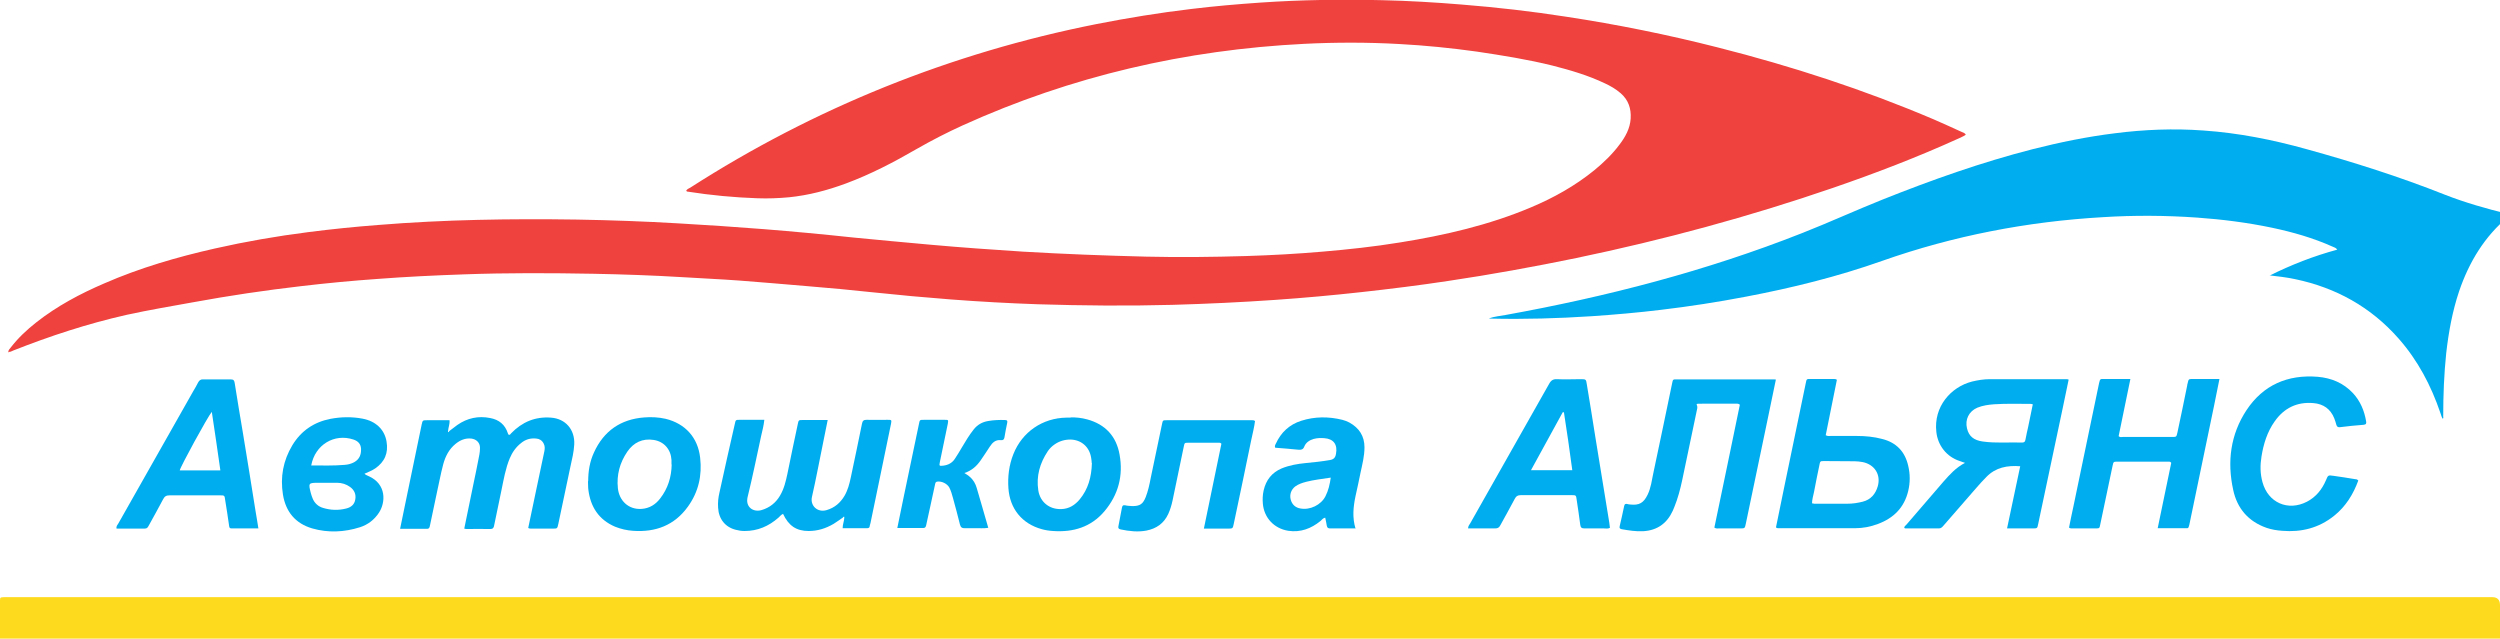
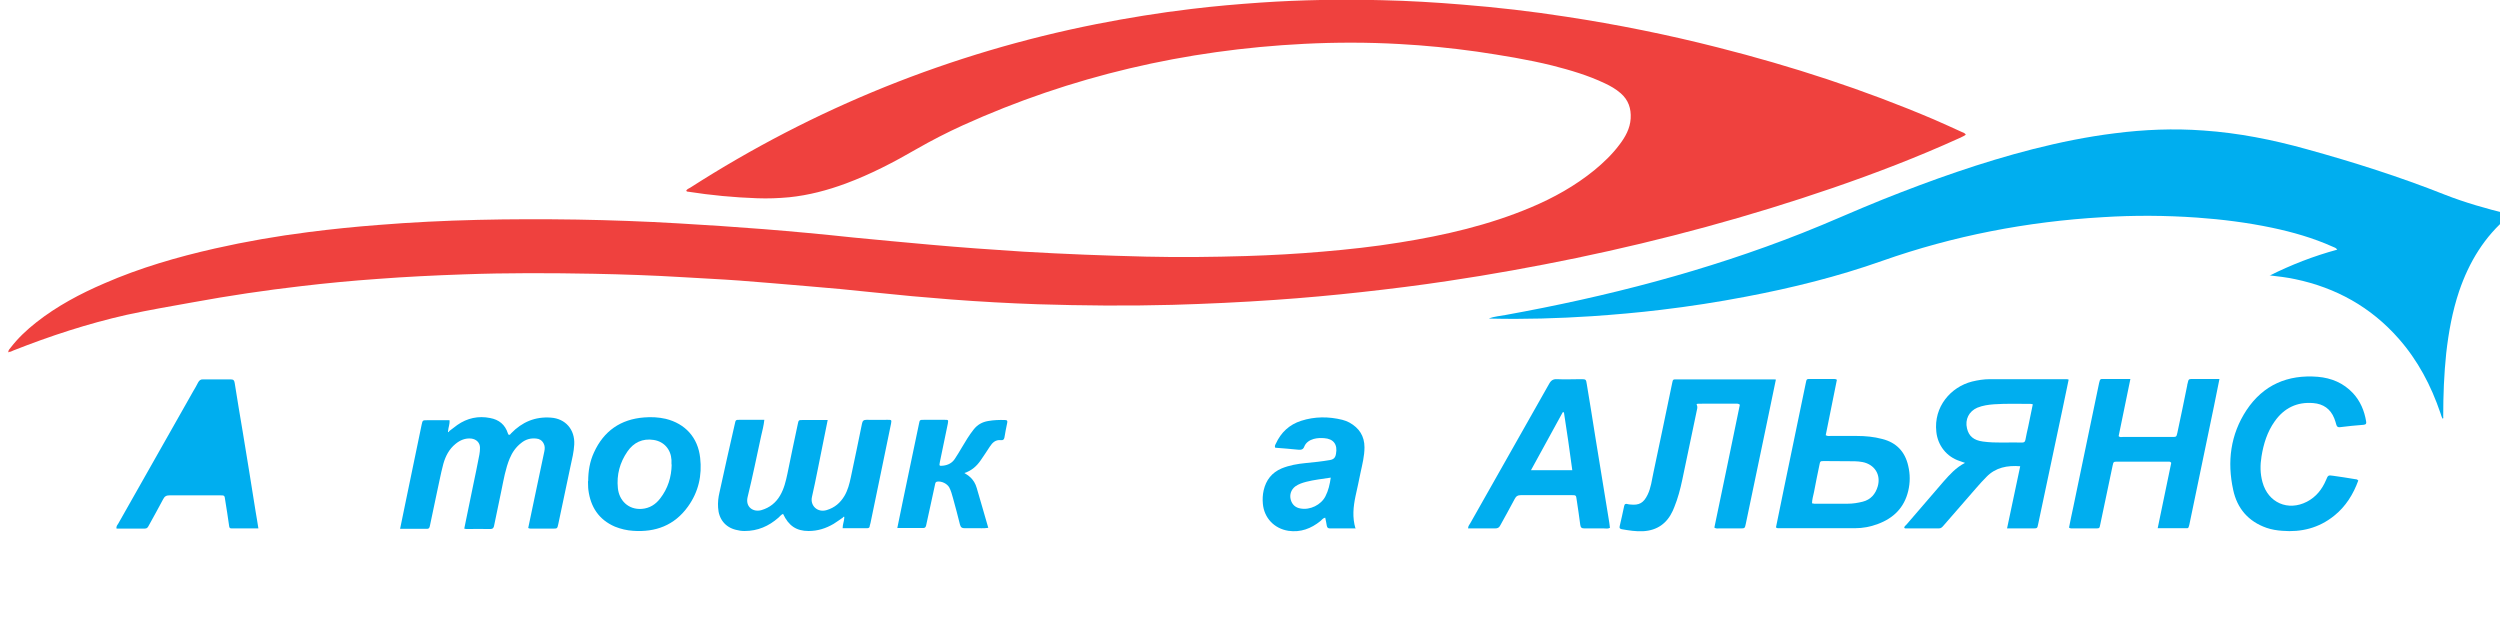
<svg xmlns="http://www.w3.org/2000/svg" id="Layer_1" version="1.1" viewBox="0 0 1254.7 320.5">
  <defs>
    <style>
      .st0 {
        fill: #00aeef;
      }

      .st1 {
        fill: #ef413e;
      }

      .st2 {
        fill: #feda1e;
      }

      .st3 {
        fill: #da2b26;
      }
    </style>
  </defs>
  <path class="st1" d="M4.2,176.9c-.2-1.1.7-1.8,1.2-2.5,3.7-4.8,8.1-8.9,12.8-12.6,10.4-8.2,22.1-14.4,34.2-19.6,17.9-7.8,36.5-13.2,55.5-17.5,15.5-3.5,31.1-6.2,46.8-8.2,11.7-1.5,23.4-2.7,35.2-3.6,33.2-2.7,66.5-3.2,99.8-2.7,16.9.3,33.8.9,50.7,1.9,14.3.8,28.6,1.8,42.9,2.9,15,1.2,30,2.6,44.9,4.2,12.9,1.3,25.7,2.4,38.6,3.6,15.5,1.4,31.1,2.5,46.7,3.5,20.5,1.2,41.1,2,61.7,2.5,16.8.4,33.5.2,50.3-.3,12.8-.4,25.5-1.1,38.2-2.2,13-1.1,25.9-2.5,38.8-4.6,22.5-3.6,44.7-8.7,65.8-17.6,11.4-4.8,22.2-10.8,31.9-18.7,4.6-3.8,8.9-7.9,12.5-12.7,3-3.9,5.4-8.2,5.7-13.2.3-5-1.1-9.3-5-12.7-2.4-2.1-5.2-3.7-8-5-8.4-4-17.3-6.6-26.3-8.9-12.5-3.1-25.2-5.1-37.9-7-12.9-1.8-25.8-3.1-38.8-3.8-15.9-.9-31.9-.9-47.8-.1-59.7,3-116.9,16.2-171.4,40.9-7.9,3.6-15.7,7.6-23.2,11.9-11.4,6.6-23.1,12.7-35.5,17.3-9.2,3.4-18.6,5.9-28.4,6.9-5.3.5-10.7.7-16.1.5-11.6-.4-23.2-1.5-34.7-3.3-.3,0-.6,0-.9-.5.4-.8,1.3-1.1,2-1.5,31-19.9,63.6-36.8,97.8-50.6,34.3-13.8,69.7-24.3,106-31.5,15.8-3.1,31.7-5.7,47.7-7.6,11.5-1.4,23.1-2.4,34.7-3.2,20.4-1.4,40.8-1.7,61.2-1.2,13.3.3,26.7,1.1,40,2.2,17.5,1.4,35,3.4,52.3,6.1,25.6,3.9,50.9,9,76,15.4,37.1,9.4,73.4,21.2,108.6,36.2,4.6,2,9.2,4.1,13.8,6.2.7.3,1.6.5,2.1,1.4-1,.8-2.3,1.2-3.4,1.8-20.7,9.4-41.8,17.5-63.3,24.9-42.2,14.5-85.1,26.1-128.8,35.2-21.3,4.4-42.8,8.3-64.3,11.5-14.5,2.2-29,4-43.5,5.6-14.4,1.6-28.8,2.9-43.2,3.9-17.2,1.2-34.4,2-51.7,2.5-22.5.6-45.1.4-67.6-.3-14.5-.5-28.9-1.3-43.4-2.4-13.1-1-26.2-2.2-39.4-3.6-11-1.2-22-2.2-33-3.1-11.3-1-22.7-1.9-34-2.8-9.5-.7-19-1.1-28.5-1.7-14.8-.9-29.6-1.4-44.4-1.7-21.8-.4-43.6-.5-65.4.3-14.5.5-28.9,1.2-43.4,2.3-12.7.9-25.4,2.1-38.1,3.6-18.2,2.1-36.3,4.8-54.3,8.1-11.1,2-22.3,3.9-33.3,6.3-19.5,4.4-38.4,10.6-56.9,17.9-.8.3-1.4.8-2.3.7h0Z" />
-   <path class="st2" d="M627.5,299.7h623.3q3.9,0,3.9,4c0,5.6,0,11.2,0,16.8,0,2.1,0,2.1-2.2,2.1-.6,0-1.1,0-1.7,0-415.7,0-831.4,0-1247.1,0C-.4,322.6,0,323.2,0,318.8,0,313.1,0,307.4,0,301.8c0-2,0-2,2-2.1.8,0,1.6,0,2.4,0h623.1Z" />
  <path class="st0" d="M1139.1,138.3c10.8-5.4,22.1-9.8,33.9-13-.6-1-1.5-1.1-2.3-1.5-9.8-4.4-20-7.3-30.4-9.5-12.4-2.6-25-4.2-37.7-5.1-15.8-1.1-31.6-1.2-47.3-.2-37.9,2.2-74.8,9.3-110.6,21.9-22.3,7.9-45.3,13.6-68.5,18-14.1,2.7-28.3,4.9-42.6,6.6-11.5,1.4-23.1,2.4-34.7,3.2-16.9,1.1-33.8,1.6-50.7,1.2-.2,0-.5,0-1-.1,2.9-1,5.6-1.2,8.3-1.7,50.9-9.2,100.8-22.1,148.9-41.1,13.5-5.3,26.8-11.4,40.3-16.8,24.8-9.9,49.9-18.8,75.7-25.4,13.5-3.4,27.1-6.2,40.9-7.9,14.8-1.9,29.7-2.5,44.6-1.4,17.5,1.2,34.6,4.6,51.5,9.3,23.6,6.5,46.9,13.9,69.6,22.9,10.2,4,20.8,7,31.4,9.6.4,0,.8,0,1.1.5.2.5-.3.7-.6.9-12,10-19.7,22.8-24.7,37.4-3.4,10.1-5.3,20.6-6.5,31.2-1.1,10.5-1.5,21.1-1.5,31.7,0,.4.2.8-.2,1.2-.7-.9-.8-1.9-1.2-2.9-4.7-13.8-11.3-26.4-21-37.4-13.9-15.8-31.4-25.5-51.9-29.8-4.2-.9-8.5-1.4-12.9-1.9Z" />
  <path class="st0" d="M1038.2,190.6c-1,4.8-2,9.6-3,14.4-4.1,19.4-8.2,38.7-12.3,58.1-.4,2.1-.5,2.1-2.7,2.1-4.2,0-8.5,0-12.9,0,2.2-10.5,4.4-20.8,6.6-31.2-6.5-.5-12.3.6-16.9,5.3-3.6,3.6-6.8,7.6-10.2,11.4-3.8,4.4-7.6,8.8-11.4,13.1-.6.7-1.2,1.4-2.3,1.4-5.6,0-11.3,0-16.9,0-.1,0-.3-.1-.5-.3,0-.8.7-1.1,1.1-1.6,6.2-7.2,12.4-14.4,18.6-21.6,3.1-3.5,6.2-7,10.8-9.4-1.1-.4-1.9-.6-2.6-.9-6.6-2.1-11.1-7.8-11.8-14.7-1.4-12.6,7.3-22.5,17.9-25.2,2.9-.7,5.9-1.2,9-1.2h37.7c.6,0,1.2-.1,1.9.3ZM1020.2,202.9c-.5-.1-.8-.2-1.2-.2-6.1,0-12.1-.2-18.2.2-2.8.2-5.7.6-8.4,1.7-4.2,1.8-6.3,5.9-5.2,10.4.9,3.9,3.4,6,8,6.6,6.5.9,13.1.3,19.7.5.9,0,1.4-.3,1.6-1.3.4-2.2.9-4.4,1.4-6.6.8-3.7,1.5-7.4,2.3-11.2Z" />
  <path class="st0" d="M225.4,216.4c1.4-1,2.7-2.1,4.1-3.1,5-3.5,10.6-4.7,16.5-3.5,4.4.8,7.5,3.3,8.9,7.7,0,.2.2.4.4.7.7.2.9-.4,1.2-.7,5.5-5.7,12.1-8.5,20-7.9,7.3.5,12.1,6,11.7,13.5-.2,3.7-1.1,7.4-1.9,11-2,9.6-4.1,19.3-6.1,28.9-.5,2.3-.5,2.3-2.8,2.3-3.4,0-6.8,0-10.1,0-.7,0-1.4.1-2.2-.3,1.1-5.4,2.3-10.8,3.4-16.2,1.6-7.4,3.1-14.9,4.7-22.3.3-1.4.3-2.8-.4-4-.8-1.5-2.1-2.3-3.7-2.4-2.8-.3-5.3.4-7.5,2.2-2.7,2.1-4.5,4.7-5.8,7.8-2.1,5.1-3,10.5-4.1,15.8-1.2,5.9-2.5,11.9-3.7,17.8-.2,1.1-.5,1.8-2,1.8-4-.1-8,0-11.9,0-.3,0-.7-.1-1.1-.2,1.5-7.2,2.9-14.3,4.4-21.4,1.1-5.2,2.2-10.5,3.2-15.8.2-1.1.3-2.2.3-3.4,0-2.5-1.8-4.3-4.4-4.6-3-.3-5.6.8-7.9,2.7-3.2,2.6-5,6.1-6.1,10-1.4,5.2-2.3,10.5-3.5,15.7-1.1,5.1-2.1,10.2-3.2,15.2-.2.9-.3,1.7-1.5,1.7-4.4,0-8.8,0-13.5,0,.9-4.5,1.8-8.8,2.7-13.1,2.7-13,5.4-26.1,8.1-39.1.5-2.3.5-2.3,2.8-2.3,3.7,0,7.4,0,11.2,0,.2,2-.6,3.6-.7,5.3,0,.2-.1.5,0,.6.2.2.4,0,.5-.2Z" />
  <path class="st0" d="M423.1,259.7c-1.6,1.1-3.1,2.2-4.7,3.2-3.9,2.3-8,3.6-12.6,3.6-6.1,0-10-2.6-12.8-8.6-1,.4-1.6,1.3-2.3,1.9-4.9,4.3-10.4,6.7-17,6.7-1.5,0-2.9-.2-4.4-.6-5.3-1.3-8.6-5.4-8.9-11.1-.2-2.6.1-5.2.7-7.7,2.5-11.5,5.1-23,7.7-34.4.4-2,.5-2,2.5-2,4.1,0,8.1,0,12.3,0-.3,2.9-1,5.5-1.6,8.1-2.2,10.2-4.3,20.5-6.8,30.7-1.2,5.1,3,7.7,7,6.5,4.1-1.2,7.2-3.7,9.3-7.3,2-3.4,2.9-7.2,3.7-11,1.7-8.3,3.4-16.6,5.2-24.9.4-1.9.4-2,2.3-2,4.1,0,8.3,0,12.7,0-.8,3.8-1.5,7.4-2.2,10.9-1.9,9.2-3.6,18.5-5.7,27.7-1,4.4,2.8,8,7.4,6.6,4-1.2,6.8-3.6,8.9-7.1,1.7-2.9,2.5-6,3.2-9.3,1.9-9,3.8-17.9,5.6-26.9.3-1.5.8-2,2.3-2,3.5.1,7.1,0,10.7,0,1.9,0,1.9.1,1.6,1.9-1.7,8.4-3.5,16.8-5.2,25.2-1.7,8.2-3.4,16.4-5.1,24.6-.1.5-.3,1-.4,1.5,0,.8-.4,1.2-1.3,1.2-4.1,0-8.1,0-12.3,0,0-1.9.7-3.4.8-5,0-.2.1-.5,0-.7-.2-.2-.4,0-.6.2Z" />
  <path class="st0" d="M891.3,190.4c-1.7,8-3.3,15.8-4.9,23.6-3.4,16.2-6.8,32.5-10.2,48.8-.5,2.4-.5,2.4-2.9,2.4-3.5,0-6.9,0-10.4,0-.8,0-1.6.2-2.5-.4,4.3-20.6,8.6-41.2,12.8-61.7-.9-.7-1.7-.5-2.5-.5-5.3,0-10.6,0-15.9,0s-2.5,0-3,2.4c-2.5,11.9-5,23.9-7.5,35.8-1,4.7-2.2,9.3-4,13.7-.3.6-.5,1.3-.8,1.9-2.9,6.3-7.8,9.8-14.8,10.2-3.7.2-7.3-.4-10.8-1-.9-.2-1.3-.6-1-1.6.8-3.3,1.5-6.6,2.2-9.9.2-1.2.8-1.4,1.8-1.1.4.1.9.2,1.3.2,4.5.5,6.7-.8,8.7-4.9,1.7-3.5,2.1-7.3,2.9-11,3.2-15,6.3-30,9.4-44.9.4-2,.4-2,2.2-2,16.2,0,32.4,0,48.6,0,.3,0,.7,0,1.3.1Z" />
  <path class="st0" d="M1069.2,190.2c-2,9.8-4,19.3-5.9,28.7.7.7,1.4.4,2.1.4,8.2,0,16.5,0,24.7,0,2.2,0,2.2,0,2.7-2.2,1.7-7.9,3.3-15.7,4.9-23.6,0-.3.1-.7.2-1,.5-2.3.5-2.3,2.8-2.3,4.3,0,8.6,0,13.2,0-.9,4.6-1.8,9-2.7,13.4-4.1,19.7-8.2,39.5-12.3,59.2-.1.5-.2,1-.4,1.5-.1.6-.5.9-1.1.8-4.7,0-9.5,0-14.5,0,2.3-11.2,4.6-22.1,6.8-32.8-.5-.8-1.2-.6-1.8-.6-8.4,0-16.8,0-25.2,0-1.9,0-2,0-2.4,1.9-2.1,9.8-4.1,19.6-6.2,29.5-.4,2.1-.4,2.1-2.4,2.1-3.8,0-7.6,0-11.4,0-.6,0-1.2.1-1.9-.4.7-3.5,1.4-7,2.2-10.6,4.3-20.7,8.6-41.3,12.9-62,.5-2.2.7-2,2.5-2,4.3,0,8.6,0,13.4,0Z" />
  <path class="st0" d="M891.3,264.8c1.4-6.8,2.8-13.7,4.2-20.5,3.6-17.4,7.2-34.7,10.8-52.1.4-2,.4-2,2.3-2,3.9,0,7.8,0,11.7,0,.5,0,1,0,1.6.4-1.9,9.3-3.7,18.6-5.6,27.8.9.6,1.7.4,2.4.4,4.4,0,8.8,0,13.3,0,4.2,0,8.5.4,12.6,1.5,7.2,1.8,11.5,6.4,13.1,13.5,1,4.2,1,8.4,0,12.6-2,8.4-7.4,13.7-15.3,16.6-3.7,1.4-7.5,2.1-11.4,2.1-12.6,0-25.3,0-37.9,0-.5,0-1.1.1-1.6-.3ZM909.4,252.6c.4,0,.8.2,1.1.2,5.6,0,11.3,0,16.9,0,2.5,0,5-.4,7.4-1,4.1-1,6.5-3.9,7.6-7.7,1.7-5.9-1.6-11-7.6-12.2-1.3-.2-2.6-.4-3.9-.4-5.1,0-10.2-.1-15.3-.1-2.1,0-2.1,0-2.5,2.1-.9,4.5-1.9,9-2.7,13.5-.4,1.9-1,3.8-1,5.9Z" />
-   <path class="st0" d="M129.7,265.2c-4.7,0-9.1,0-13.5,0-.9,0-1.1-.4-1.2-1.2-.6-4.4-1.3-8.7-2-13.1-.3-2.3-.3-2.3-2.7-2.3-8.4,0-16.8,0-25.2,0-1.6,0-2.5.5-3.2,1.9-2.3,4.4-4.8,8.8-7.2,13.2-.5.9-.8,1.6-2.1,1.6-4.7,0-9.3,0-14.1,0-.3-1.2.5-1.9.9-2.6,12.5-22.1,25.1-44.3,37.6-66.4.8-1.4,1.7-2.8,2.4-4.3.6-1.1,1.3-1.7,2.6-1.6,4.6,0,9.2,0,13.8,0,1.5,0,1.8.6,2,1.9,1.3,8.1,2.6,16.2,4,24.3,2.2,13.4,4.4,26.8,6.5,40.2.5,2.7.9,5.5,1.4,8.5ZM110.6,236.1c-1.4-9.9-2.8-19.5-4.3-29.4-2,2.3-15.8,27.6-16.1,29.4h20.3Z" />
+   <path class="st0" d="M129.7,265.2c-4.7,0-9.1,0-13.5,0-.9,0-1.1-.4-1.2-1.2-.6-4.4-1.3-8.7-2-13.1-.3-2.3-.3-2.3-2.7-2.3-8.4,0-16.8,0-25.2,0-1.6,0-2.5.5-3.2,1.9-2.3,4.4-4.8,8.8-7.2,13.2-.5.9-.8,1.6-2.1,1.6-4.7,0-9.3,0-14.1,0-.3-1.2.5-1.9.9-2.6,12.5-22.1,25.1-44.3,37.6-66.4.8-1.4,1.7-2.8,2.4-4.3.6-1.1,1.3-1.7,2.6-1.6,4.6,0,9.2,0,13.8,0,1.5,0,1.8.6,2,1.9,1.3,8.1,2.6,16.2,4,24.3,2.2,13.4,4.4,26.8,6.5,40.2.5,2.7.9,5.5,1.4,8.5ZM110.6,236.1h20.3Z" />
  <path class="st0" d="M736.8,265.2c0-1.2.7-1.9,1.1-2.6,13.2-23.3,26.4-46.7,39.6-70,1-1.8,2.1-2.4,4-2.3,3.9.2,7.8,0,11.7,0,2.8,0,2.8,0,3.2,2.6,1.5,8.9,2.9,17.8,4.3,26.6l6.6,40.5c.3,1.6.5,3.2.7,4.9-1,.6-2.1.3-3.1.3-3.2,0-6.4,0-9.6,0-1.4,0-2-.3-2.2-1.8-.5-4.2-1.2-8.4-1.8-12.6-.3-2.3-.3-2.3-2.7-2.3-8.4,0-16.8,0-25.2,0-1.6,0-2.5.5-3.2,1.9-2.3,4.4-4.8,8.8-7.2,13.2-.6,1.2-1.3,1.6-2.6,1.6-4.5,0-9,0-13.7,0ZM768.3,236h20.8c-1.3-9.8-2.7-19.5-4.2-29.1-.2,0-.4,0-.6,0-5.3,9.6-10.5,19.2-16,29.2Z" />
  <path class="st0" d="M1183.6,241.1c-2.5,6.9-6.3,13.1-12.2,17.8-7.6,6.1-16.4,8.3-26,7.5-2.7-.2-5.3-.6-7.9-1.5-9.1-3.2-14.7-9.7-16.7-19-3.1-14.2-1.4-27.8,6.7-40.1,8.4-12.6,20.6-17.9,35.7-16.7,6.9.6,12.9,3.1,17.7,8.2,3.7,4,5.7,8.8,6.6,14.1.2,1.1,0,1.7-1.3,1.8-4,.3-7.9.7-11.9,1.2-1,.1-1.4-.3-1.7-1.1-.3-1.2-.7-2.3-1.1-3.4-1.9-4.7-5.5-7.2-10.5-7.6-8.2-.7-14.7,2.5-19.4,9.2-3.7,5.2-5.6,11.3-6.6,17.6-.7,4.3-.7,8.6.5,12.9,2.8,10.3,12.8,14.7,22.3,9.8,4.6-2.4,7.6-6.2,9.6-10.9,1-2.4,1-2.5,3.7-2.1,3.7.5,7.4,1.1,11,1.7.5,0,1,.1,1.5.7Z" />
-   <path class="st0" d="M182.9,237.7c.7.8,1.5.9,2.2,1.3,8.9,4,8.5,13.1,5.1,18.3-2.3,3.5-5.5,6-9.5,7.3-7.9,2.5-16,2.9-24,.6-8.5-2.5-13.3-8.4-14.7-17-1.4-8.8.1-17,4.7-24.7,4.4-7.3,10.9-11.7,19.2-13.3,5.3-1,10.7-1.1,16-.1,6.6,1.2,11.1,5.4,12.1,11.5,1,5.7-.9,10.2-5.7,13.5-1.6,1.1-3.5,1.8-5.5,2.7ZM156.2,233.6c5.7,0,11.3.2,16.8-.3,1.6-.1,3.2-.5,4.7-1.3,2.7-1.5,3.6-3.8,3.5-6.7-.1-2.4-1.4-3.9-3.8-4.7-9.6-3.2-19.3,2.6-21.2,13ZM163.4,242.3h0c-1.2,0-2.4,0-3.6,0-5,0-5.1.1-3.8,5.2.3,1,.6,2,1,2.9,1,2.2,2.7,3.8,5.1,4.5,3.9,1.2,7.8,1.3,11.7.3,2.4-.6,4.1-2,4.5-4.5.5-2.6-.5-4.8-2.6-6.3-1.9-1.4-4.2-2.1-6.5-2.1-1.9,0-3.8,0-5.7,0Z" />
-   <path class="st0" d="M629.9,211.1c-.4,3.3-1.3,6.7-2,10.1-2.8,13.9-5.8,27.8-8.7,41.7-.5,2.4-.5,2.4-3,2.4h-12c3-14.4,5.9-28.6,8.8-42.6-.6-.7-1.3-.5-1.8-.5-4.9,0-9.7,0-14.6,0-2.1,0-2.1,0-2.5,2-1.9,9-3.7,18-5.6,26.9-.5,2.4-1.2,4.7-2.2,6.9-2.2,4.7-5.9,7.3-11,8.3-4.3.8-8.6.3-12.9-.6-1-.2-1.3-.7-1.1-1.6.6-3.1,1.2-6.3,1.8-9.4.2-.9.5-1.3,1.6-1.1,1.2.3,2.4.3,3.6.4,3.8,0,5.3-1,6.7-4.5,1.2-3.1,1.9-6.3,2.5-9.5,1.9-9.1,3.8-18.1,5.7-27.2.4-1.9.4-1.9,2.4-1.9,14.2,0,28.4,0,42.6,0,.5,0,1.1-.1,1.6.4Z" />
-   <path class="st0" d="M537.3,209.5c2.6-.1,5.5.2,8.4,1,9.1,2.5,14.6,8.5,16.2,17.7,1.9,10.5-.6,20.1-7.6,28.4-6.8,8-15.7,10.6-25.8,9.9-1.9-.1-3.8-.4-5.6-.9-9.9-2.7-16.1-10.2-16.8-20.6-.4-5.8.3-11.6,2.5-17.1,4.4-11.1,14.6-18.1,26.6-18.3.6,0,1.2,0,2.2,0ZM547.9,232.3c0-.5-.1-1.6-.3-2.7-.9-5.4-5-8.9-10.4-9-2.9,0-5.6.8-8,2.5-1.3.9-2.4,2-3.3,3.3-4,6-5.9,12.5-4.8,19.7.9,5.9,5.6,9.6,11.5,9.4,3.9-.1,6.9-2,9.3-4.9,4.2-5.1,5.9-11.1,6.1-18.2Z" />
  <path class="st0" d="M295.2,241.5c0-5,.8-9.9,2.9-14.4,4.9-10.8,13.4-16.7,25.2-17.6,3.6-.3,7.3-.1,10.8.7,9.8,2.4,16.2,9.4,17.3,19.6,1,8.8-.8,17-6.1,24.4-6.8,9.5-16.3,13-27.6,12.2-3.1-.2-6.1-.9-9.1-2.1-8.1-3.5-12.2-9.9-13.3-18.4-.2-1.4-.1-2.9-.2-4.4ZM337,233.1c0-.8,0-1.6,0-2.3-.3-5.2-3.7-9.2-8.9-10-5.6-.9-10.1,1.3-13.2,5.8-3.8,5.5-5.5,11.7-4.8,18.4.6,6.1,5.2,10.9,12,10.4,3.9-.3,6.9-2.2,9.2-5.2,3.9-5,5.7-10.8,5.8-17.1Z" />
  <path class="st0" d="M680.6,265.2c-4.6,0-8.8,0-13.1,0-.9,0-1.4-.3-1.6-1.3-.2-1.3-.5-2.7-.8-4.1-1.1.2-1.7,1.1-2.4,1.7-4.7,3.8-10,5.8-16.1,4.9-7.1-1.1-12.2-6.5-12.8-13.6-.2-2.2-.1-4.5.4-6.7,1.2-5.2,4.1-8.9,9-11,3.9-1.6,8-2.3,12.1-2.7,4.1-.4,8.1-.8,12.1-1.5,1.9-.3,2.8-1.2,3.1-3.1.9-4.7-1.2-7.6-6-7.9-1.7-.1-3.4-.1-5.2.4-2.1.6-3.9,1.8-4.7,3.8-.6,1.6-1.6,1.7-3,1.6-3.9-.4-7.8-.7-11.6-1-.4-.8,0-1.4.3-2,2.6-5.7,6.8-9.6,12.7-11.5,6.8-2.2,13.8-2.2,20.7-.5,1.2.3,2.5.8,3.6,1.4,4.8,2.7,7.5,6.7,7.5,12.4,0,4.4-1.1,8.6-2,12.8-.8,3.9-1.6,7.8-2.5,11.7-1.1,5.3-1.7,10.6,0,16.3ZM667.9,239.7c-4.4.7-8.4,1.1-12.3,2.1-1.9.5-3.8,1.1-5.5,2.3-2.1,1.6-3,4.1-2.3,6.7.7,2.5,2.4,4,4.9,4.4,4.8.9,10.3-1.8,12.5-6.1,1.5-2.9,2.2-6,2.7-9.5Z" />
  <path class="st0" d="M450.3,265.2c2-9.7,3.9-19.1,5.9-28.5,1.7-8,3.3-15.9,5-23.9.4-2.1.4-2.1,2.5-2.1,3.5,0,6.9,0,10.4,0,1.9,0,1.9,0,1.6,1.9-1.3,6.4-2.7,12.9-4,19.3-.4,2-.3,2,1.7,1.8,2.5-.3,4.5-1.4,5.8-3.4,1.2-1.8,2.3-3.6,3.4-5.5,1.9-3.2,3.8-6.4,6.1-9.3,1.9-2.4,4.3-3.7,7.2-4.2,2.8-.5,5.7-.6,8.5-.5,1.1,0,1.3.4,1.1,1.4-.5,2.4-1,4.9-1.4,7.4-.2,1.1-.8,1.4-1.8,1.3-2.6-.3-4.2,1.2-5.5,3.2-1.5,2.3-3,4.6-4.6,6.9-2,2.9-4.5,5.2-8.2,6.4,1.1.7,2,1.2,2.7,1.9,1.8,1.5,2.9,3.5,3.5,5.6,2,6.6,3.8,13.3,5.8,20-2.4.4-4.6.1-6.8.2-1.6,0-3.3,0-4.9,0-1.4,0-2.1-.3-2.5-1.8-1.1-4.5-2.3-8.9-3.5-13.3-.5-1.8-1-3.7-1.9-5.4-1.1-1.9-3.8-3.2-6-2.9-1.1.2-1,1.1-1.2,1.8-.8,3.5-1.5,7.1-2.3,10.6-.7,3.2-1.4,6.4-2.1,9.6-.2.9-.6,1.3-1.5,1.3-4.2,0-8.4,0-13,0Z" />
  <path class="st3" d="M4.2,176.8c-.3.2.1.3-.2.1-.1,0,0-.2.2,0,0,0,0,0,0,0Z" />
</svg>